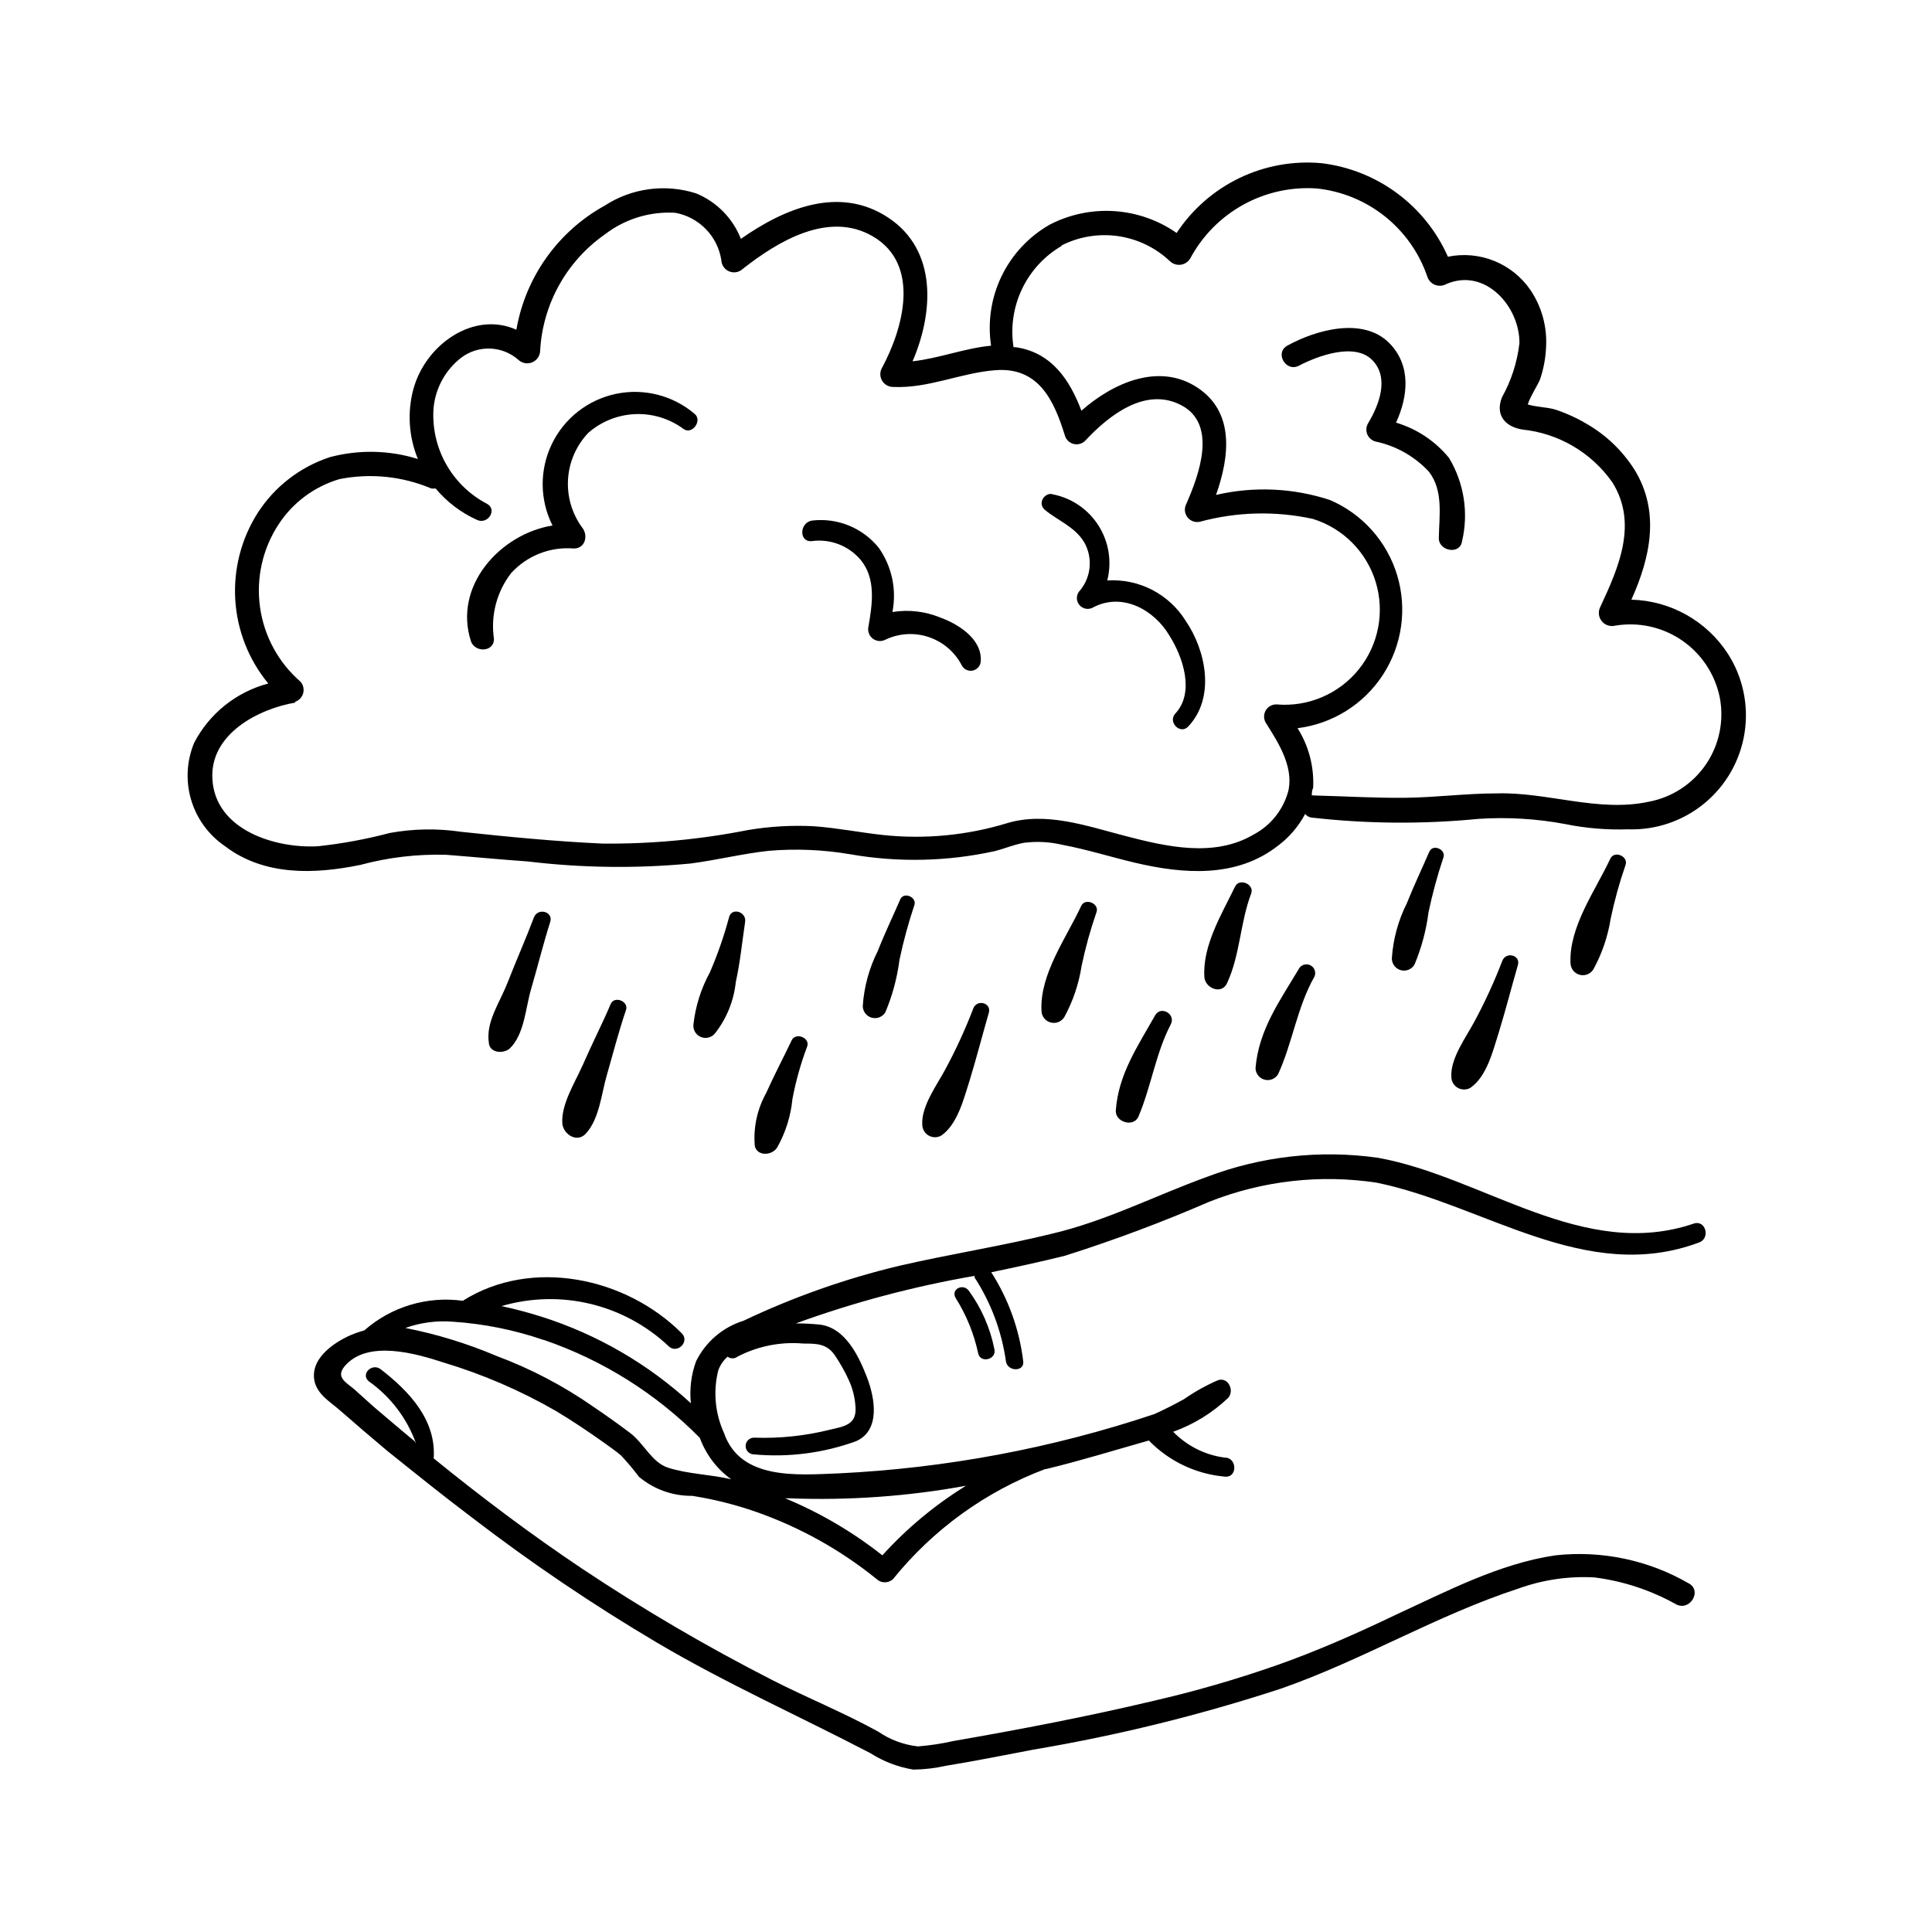
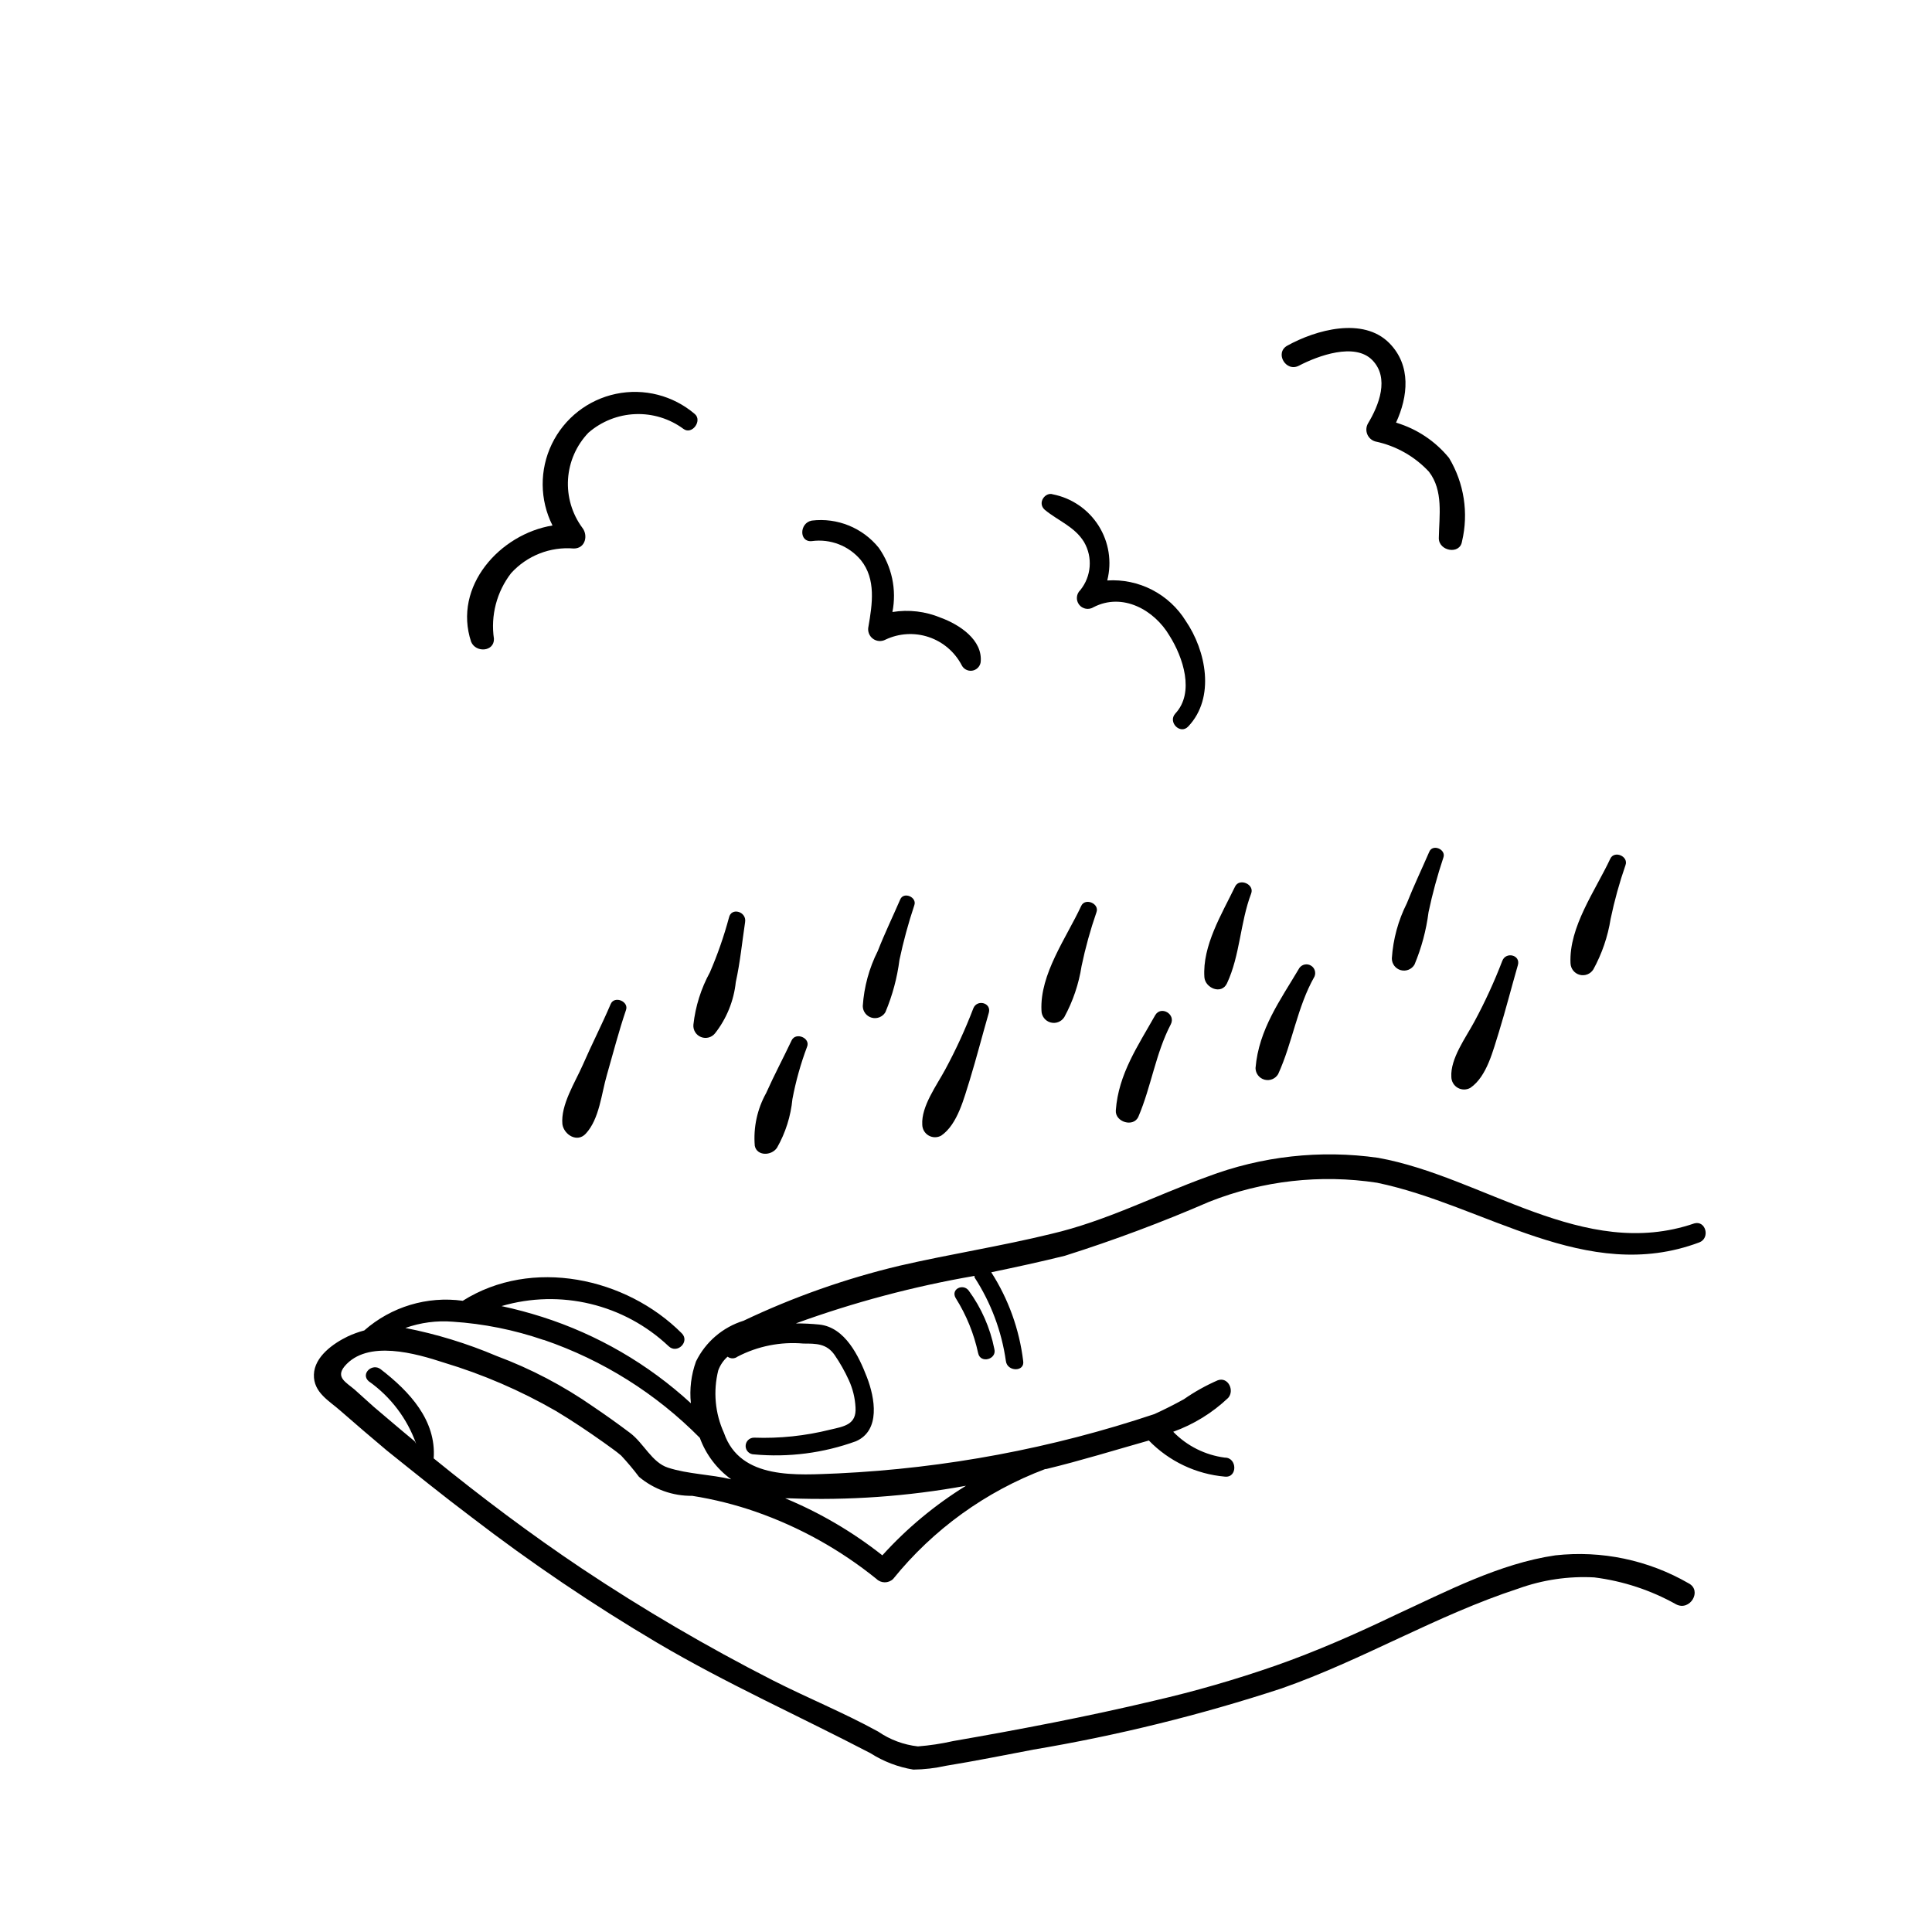
<svg xmlns="http://www.w3.org/2000/svg" fill="#000000" width="800px" height="800px" version="1.1" viewBox="144 144 512 512">
  <g>
    <path d="m240.54 496.58c-1.523 0.402-3.008 0.941-4.434 1.613-3.727 1.812-8.766 5.289-8.918 10.078-0.152 4.785 4.133 7.004 7.004 9.574 4.082 3.578 8.16 7.055 12.293 10.531 7.406 5.938 14.762 11.883 22.52 17.727 15.707 12.066 32.129 23.168 49.172 33.254 18.34 10.832 37.684 19.445 56.527 29.27 3.445 2.195 7.305 3.672 11.336 4.332 2.898-0.031 5.785-0.371 8.613-1.004 7.758-1.258 15.469-2.82 23.176-4.281v-0.004c22.309-3.75 44.305-9.172 65.801-16.223 21.461-7.508 41.109-19.398 62.723-26.449 6.449-2.332 13.305-3.344 20.152-2.973 7.633 0.961 15.004 3.391 21.715 7.156 3.68 1.863 6.953-3.68 3.273-5.594-10.684-6.168-23.055-8.766-35.316-7.406-14.812 2.168-28.867 9.574-42.32 15.77-10.531 5.039-21.008 9.672-31.941 13.504v-0.004c-10.539 3.672-21.27 6.766-32.145 9.273-17.582 4.18-35.266 7.559-53.203 10.68h0.004c-3.07 0.695-6.184 1.164-9.32 1.41-3.781-0.426-7.398-1.777-10.531-3.93-9.168-5.039-18.641-8.867-27.859-13.551-17.457-8.902-34.383-18.809-50.684-29.676-13.551-9.07-26.602-18.895-39.246-29.172 0.707-10.078-6.348-17.684-14.055-23.629-2.215-1.715-5.391 1.211-3.176 3.176 5.816 4.102 10.219 9.91 12.594 16.625l-0.402-0.707c-3.68-3.023-7.254-6.098-10.883-9.168l-5.039-4.535c-2.316-1.965-5.039-3.223-2.672-6.144 6.047-7.203 19.043-3.375 26.301-1.008 10.352 3.113 20.309 7.406 29.676 12.797 4.383 2.621 8.566 5.441 12.695 8.363 1.562 1.16 3.176 2.215 4.637 3.477 1.672 1.797 3.254 3.68 4.734 5.641 3.945 3.316 8.953 5.106 14.105 5.039 5.742 0.906 11.391 2.32 16.879 4.231 11.59 4.055 22.395 10.07 31.941 17.785 1.234 1.203 3.199 1.203 4.434 0 10.598-13.125 24.516-23.176 40.305-29.121h0.25c9.168-2.215 18.289-5.039 27.207-7.559v0.004c5.348 5.508 12.504 8.906 20.152 9.57 3.375 0.352 3.273-5.039 0-5.039v0.004c-5.211-0.668-10.043-3.086-13.703-6.852 5.422-1.949 10.379-5.004 14.559-8.969 1.762-1.965 0-5.644-2.719-4.684v-0.004c-3.168 1.379-6.188 3.066-9.02 5.039-2.57 1.41-5.039 2.672-7.809 3.93-27.09 9.066-55.301 14.355-83.832 15.719-10.73 0.402-25.895 1.863-30.23-10.73-2.367-5.195-2.898-11.039-1.512-16.574 0.512-1.395 1.359-2.644 2.469-3.629 0.773 0.59 1.848 0.59 2.621 0 5.375-2.801 11.441-4.008 17.48-3.477 3.426 0 6.144 0 8.262 3.023 1.453 2.117 2.719 4.359 3.781 6.699 1.039 2.269 1.637 4.715 1.762 7.207 0.301 4.586-3.074 5.039-6.75 5.894-6.586 1.648-13.371 2.359-20.152 2.113-1.227 0-2.219 0.992-2.219 2.219 0 1.223 0.992 2.215 2.219 2.215 9.148 0.844 18.367-0.344 27.004-3.477 6.602-2.871 5.039-11.488 2.922-16.977-2.117-5.492-5.742-13.25-12.645-13.957-2.016-0.203-4.082-0.301-6.195-0.301h-0.004c15.383-5.594 31.23-9.809 47.359-12.594-0.02 0.133-0.02 0.27 0 0.402 4.352 6.695 7.188 14.262 8.312 22.168 0.352 2.871 5.039 2.922 4.586 0-1.016-8.379-3.91-16.422-8.465-23.527 6.5-1.359 13.047-2.769 19.547-4.383v-0.004c12.984-4.109 25.746-8.887 38.238-14.305 14.105-5.586 29.441-7.324 44.438-5.039 28.566 5.894 55.418 27.055 85.395 15.82 2.973-1.109 1.762-5.894-1.309-5.039-29.371 10.078-55.871-12.344-83.785-17.383-15.297-2.18-30.895-0.445-45.34 5.039-13.906 5.039-26.801 11.738-41.262 15.113-13.352 3.273-27.004 5.391-40.305 8.465-14.227 3.398-28.055 8.277-41.262 14.559-5.508 1.707-10.062 5.606-12.598 10.781-1.285 3.547-1.75 7.336-1.359 11.086-11.316-10.395-24.762-18.199-39.398-22.875-3.324-1.059-7.004-2.066-10.781-2.871 15.602-4.578 32.461-0.531 44.285 10.633 2.266 2.168 5.691-1.211 3.477-3.426-14.762-14.812-39.75-20.152-58.039-8.613v-0.004c-9.43-1.297-18.953 1.574-26.098 7.859zm159.46 41.16c-8.223 5.074-15.684 11.281-22.168 18.441-7.848-6.195-16.512-11.281-25.746-15.113h-0.656 1.715c15.691 0.609 31.406-0.508 46.855-3.328zm-111.85-38.641c15.59 5.344 29.73 14.223 41.312 25.945 1.609 4.41 4.508 8.238 8.312 10.984-5.441-1.309-11.438-1.359-16.727-3.074-4.281-1.359-6.449-6.5-10.078-9.219s-6.398-4.684-9.672-6.902c-7.977-5.57-16.625-10.109-25.742-13.504-7.766-3.297-15.855-5.781-24.133-7.402 4.016-1.434 8.293-2 12.543-1.664 8.207 0.535 16.305 2.164 24.082 4.836z" />
    <path d="m397.28 488.02c2.82 4.484 4.832 9.43 5.945 14.609 0.605 2.82 5.039 1.613 4.281-1.16-1.113-5.59-3.434-10.867-6.801-15.465-1.512-1.965-4.836-0.355-3.426 2.016z" />
-     <path d="m203.51 368.16c10.43 8.012 23.781 7.559 36.023 5.039 7.402-1.988 15.059-2.891 22.723-2.668 7.203 0.555 14.41 1.258 21.613 1.762 14.297 1.723 28.738 1.906 43.074 0.555 7.004-0.906 13.805-2.621 20.809-3.375 7.18-0.605 14.406-0.301 21.512 0.906 12.695 2.227 25.703 1.953 38.289-0.805 2.621-0.656 5.039-1.715 7.758-2.215v-0.004c3.449-0.445 6.949-0.258 10.328 0.555 6.449 1.211 12.645 3.176 18.992 4.684 12.949 3.074 27.156 4.18 38.188-4.586l0.004 0.004c2.93-2.223 5.336-5.062 7.055-8.312 0.398 0.508 0.973 0.852 1.613 0.957 14.723 1.68 29.582 1.797 44.332 0.352 7.652-0.504 15.336-0.047 22.875 1.359 5.5 1.125 11.113 1.598 16.727 1.41 7.379 0.254 14.594-2.203 20.289-6.906 5.691-4.699 9.465-11.324 10.609-18.617 1.145-7.297-0.418-14.758-4.398-20.977-5.637-8.719-15.215-14.094-25.594-14.359 5.039-11.184 7.707-23.375 0.754-34.562-3.137-4.91-7.406-9.004-12.441-11.938-2.672-1.598-5.512-2.902-8.465-3.879-1.914-0.605-5.039-0.656-7.305-1.359 0.605-2.016 2.769-5.34 3.273-6.699v-0.004c0.898-2.652 1.426-5.414 1.562-8.211 0.379-5.457-1.074-10.883-4.133-15.418-2.371-3.457-5.711-6.141-9.602-7.707-3.891-1.57-8.156-1.953-12.262-1.109-6.012-13.598-18.746-23.016-33.504-24.789-7.473-0.68-14.992 0.68-21.754 3.938-6.758 3.258-12.508 8.285-16.637 14.555-4.867-3.394-10.57-5.394-16.492-5.785-5.922-0.391-11.84 0.844-17.113 3.566-5.535 3.148-9.984 7.902-12.766 13.629-2.777 5.731-3.754 12.168-2.801 18.465-7.004 0.656-13.805 3.375-20.809 4.133 5.543-12.848 6.648-29.371-6.398-38.039-13.047-8.664-27.66-2.418-39.094 5.594-2.144-5.457-6.422-9.805-11.84-12.043-8.152-2.617-17.051-1.434-24.234 3.227-12.395 6.84-21.016 18.945-23.426 32.898-11.184-5.039-24.031 3.777-27.305 15.77-1.633 6.129-1.211 12.625 1.207 18.488-7.555-2.356-15.625-2.527-23.277-0.504-7.852 2.559-14.59 7.734-19.094 14.66-4.406 6.871-6.516 14.965-6.027 23.117 0.488 8.148 3.551 15.93 8.75 22.227-8.473 2.234-15.609 7.945-19.648 15.719-1.988 4.785-2.273 10.109-0.805 15.082 1.465 4.969 4.598 9.285 8.863 12.223zm221.68-159.05c4.637-2.387 9.898-3.273 15.059-2.543 5.164 0.73 9.969 3.047 13.762 6.625 0.754 0.738 1.805 1.094 2.852 0.969 1.051-0.129 1.984-0.727 2.539-1.625 3.203-6.008 8.074-10.957 14.027-14.258 5.953-3.297 12.734-4.805 19.527-4.332 6.586 0.691 12.84 3.25 18.023 7.371 5.188 4.125 9.086 9.641 11.246 15.902 0.297 1.02 1.039 1.848 2.019 2.25 0.98 0.402 2.094 0.336 3.019-0.184 10.379-4.484 19.547 6.047 19.398 15.719h-0.004c-0.59 5.027-2.164 9.891-4.633 14.309-1.812 4.637 0.805 7.758 5.391 8.516 9.613 0.98 18.328 6.094 23.879 14.004 6.801 10.883 1.715 22.469-3.176 32.949h0.004c-0.648 1.199-0.531 2.668 0.293 3.754 0.824 1.082 2.207 1.586 3.535 1.285 6.156-1.062 12.488 0.301 17.664 3.805s8.793 8.875 10.094 14.988c1.254 6.191-0.027 12.629-3.559 17.863-3.535 5.238-9.02 8.84-15.23 9.996-13.402 2.871-26.852-2.621-40.305-2.215-8.012 0-15.973 1.059-23.98 1.16-8.012 0.102-16.172-0.402-24.285-0.605-0.234-0.051-0.473-0.051-0.707 0 0-0.656 0-1.309 0.352-2.016 0.289-5.574-1.152-11.102-4.129-15.82 9.258-1.148 17.535-6.324 22.621-14.145s6.465-17.484 3.766-26.414c-2.703-8.926-9.203-16.211-17.773-19.898-9.762-3.215-20.215-3.684-30.227-1.359 3.578-10.078 5.039-21.965-5.039-28.516-10.078-6.551-22.168-1.258-30.633 6.195-3.074-8.113-7.859-15.418-17.383-16.828h-0.605 0.004c-0.824-5.258-0.039-10.641 2.254-15.441 2.293-4.805 5.984-8.801 10.594-11.461zm-203.09 120.91c1.074-0.328 1.91-1.172 2.227-2.25 0.312-1.074 0.066-2.238-0.664-3.09-5.859-5.066-9.68-12.09-10.754-19.762-1.074-7.672 0.668-15.473 4.91-21.953 3.781-5.785 9.496-10.035 16.121-11.992 8.176-1.633 16.656-0.773 24.336 2.469 0.383 0.066 0.773 0.066 1.16 0 2.992 3.59 6.766 6.449 11.031 8.363 2.871 1.258 5.441-2.82 2.519-4.332-4.535-2.387-8.281-6.035-10.785-10.508-2.504-4.469-3.656-9.57-3.32-14.684 0.457-5.332 3.125-10.227 7.356-13.5 4.531-3.418 10.84-3.188 15.113 0.551 0.984 0.941 2.43 1.211 3.688 0.688 1.258-0.523 2.082-1.742 2.106-3.106 0.688-12.344 7-23.691 17.129-30.781 5.332-4.113 11.973-6.156 18.691-5.742 3.082 0.566 5.914 2.082 8.098 4.328s3.613 5.117 4.098 8.215c0.051 1.324 0.871 2.492 2.098 2.992 1.227 0.5 2.633 0.234 3.594-0.676 9.219-7.254 22.723-15.469 34.461-8.613 12.797 7.508 8.012 24.484 2.418 34.863-0.586 1.035-0.586 2.301 0.004 3.336 0.59 1.031 1.68 1.68 2.867 1.703 9.422 0.453 17.938-3.727 27.156-4.434 11.387-0.906 15.516 7.809 18.438 17.281 0.309 1.105 1.18 1.961 2.293 2.254 1.109 0.289 2.289-0.031 3.098-0.844 6.195-6.648 15.973-14.461 25.543-9.371 9.574 5.09 4.586 18.539 1.258 26.098h0.004c-0.605 1.133-0.496 2.516 0.285 3.535 0.781 1.023 2.09 1.492 3.34 1.199 9.758-2.641 20.004-2.898 29.879-0.754 7.992 2.461 14.238 8.73 16.68 16.73 2.438 8 0.746 16.688-4.516 23.188-5.262 6.5-13.406 9.969-21.738 9.254-1.211-0.043-2.348 0.602-2.93 1.668-0.586 1.062-0.523 2.367 0.16 3.367 3.176 5.039 7.152 11.184 5.945 17.582v0.004c-1.266 5.109-4.66 9.438-9.32 11.887-10.48 6.144-23.125 3.176-34.16 0.301-10.078-2.621-20.859-6.449-31.188-3.324l0.004 0.004c-10.617 3.223-21.77 4.285-32.801 3.121-6.047-0.656-12.09-1.863-18.188-2.316-5.914-0.32-11.844 0.016-17.684 1.008-12.656 2.5-25.539 3.699-38.441 3.578-12.496-0.555-25.191-1.812-37.535-3.125h0.004c-6.258-0.926-12.621-0.824-18.844 0.301-6.25 1.652-12.617 2.832-19.043 3.527-11.133 0.656-27.207-4.18-28.012-17.734-0.758-11.988 12.191-18.691 22.066-20.352z" />
    <path d="m420.86 279.09c3.527 2.922 7.961 4.484 10.43 8.566v-0.004c2.336 4.047 1.934 9.117-1.008 12.746-1.07 1.012-1.203 2.668-0.309 3.836 0.895 1.172 2.531 1.473 3.785 0.699 7.758-4.031 16.172 0.754 20.152 7.508 3.629 5.742 6.75 15.113 1.562 20.656-2.066 2.266 1.309 5.691 3.426 3.426 7.254-7.656 4.684-20.152-0.656-27.961-2.172-3.508-5.254-6.356-8.918-8.246-3.664-1.891-7.773-2.75-11.891-2.488 1.262-4.945 0.43-10.191-2.293-14.508-2.727-4.316-7.106-7.324-12.113-8.312-1.965-0.707-4.234 2.215-2.168 4.082z" />
    <path d="m274.9 313.29c-0.91-6.168 0.727-12.441 4.535-17.383 4.219-4.652 10.367-7.074 16.625-6.547 3.125 0 3.828-3.527 2.266-5.492-2.742-3.715-4.082-8.281-3.789-12.891 0.297-4.609 2.211-8.965 5.402-12.301 3.461-3.008 7.84-4.746 12.418-4.93 4.582-0.184 9.086 1.199 12.773 3.922 2.266 1.664 5.039-2.168 3.023-3.93-5.762-4.938-13.484-6.918-20.91-5.363-7.426 1.555-13.707 6.469-17 13.301-3.297 6.832-3.231 14.809 0.176 21.586-13.906 2.266-26.449 16.121-21.562 30.832 1.258 2.973 6.144 2.621 6.043-0.805z" />
    <path d="m359.14 287.4c4.91-0.668 9.82 1.234 12.996 5.035 4.082 5.039 3.023 11.738 2.016 17.582v0.004c-0.289 1.199 0.156 2.461 1.137 3.215 0.98 0.75 2.312 0.852 3.398 0.262 3.582-1.691 7.676-1.93 11.43-0.672 3.758 1.258 6.879 3.918 8.723 7.422 0.504 1.047 1.625 1.648 2.777 1.488 1.148-0.164 2.062-1.051 2.262-2.195 0.656-5.996-5.742-10.078-10.578-11.84h-0.004c-4.039-1.691-8.473-2.215-12.797-1.512 1.164-5.934-0.145-12.082-3.625-17.027-4.277-5.297-10.977-8.02-17.734-7.203-3.328 0.602-3.426 5.793 0 5.441z" />
    <path d="m488.27 240.89c5.039-2.621 14.762-6.195 19.398-1.461 4.637 4.734 1.762 11.992-1.16 16.828-0.484 0.875-0.543 1.918-0.16 2.844 0.383 0.922 1.164 1.617 2.125 1.891 5.449 1.141 10.414 3.938 14.207 8.012 3.879 5.039 2.719 11.637 2.621 17.633 0 3.426 5.594 4.434 6.144 0.855 1.789-7.535 0.559-15.473-3.426-22.117-3.637-4.465-8.535-7.727-14.055-9.371 3.176-6.902 4.082-15.113-1.762-21.059-6.953-7.055-19.496-3.527-27.055 0.656-3.43 1.914-0.355 7.152 3.121 5.289z" />
-     <path d="m279.09 421.86c3.93-3.777 4.18-10.832 5.691-15.871 1.715-5.844 3.176-11.84 5.039-17.684 0.855-2.769-3.324-3.828-4.332-1.16-2.168 5.742-4.684 11.387-6.902 17.078-2.215 5.691-5.844 10.48-5.039 16.121 0.152 2.625 3.727 3.078 5.543 1.516z" />
    <path d="m299.24 444.43c3.629-3.93 4.133-10.578 5.594-15.566 1.664-5.793 3.125-11.488 5.039-17.129 0.906-2.316-3.023-3.981-4.031-1.664-2.316 5.441-5.039 10.73-7.406 16.172-2.016 4.586-5.894 10.578-5.391 15.719 0.449 2.773 3.926 4.938 6.195 2.469z" />
    <path d="m333.5 417.83c3.066-3.91 4.969-8.609 5.492-13.551 1.16-5.289 1.664-10.531 2.469-15.922 0.453-2.769-3.68-4.031-4.281-1.16l-0.004 0.004c-1.328 4.934-3.012 9.766-5.035 14.457-2.356 4.305-3.844 9.031-4.383 13.906-0.121 1.418 0.703 2.746 2.027 3.266 1.324 0.523 2.832 0.117 3.715-1z" />
    <path d="m349.92 448.16c2.254-3.965 3.644-8.359 4.082-12.898 0.891-4.723 2.188-9.359 3.879-13.855 0.957-2.316-2.973-3.981-4.082-1.715-2.215 4.684-4.637 9.219-6.75 13.957-2.379 4.266-3.43 9.141-3.023 14.008 0.555 2.719 4.387 2.719 5.894 0.504z" />
    <path d="m378.64 412.24c1.863-4.43 3.117-9.09 3.727-13.855 1.035-4.891 2.344-9.719 3.93-14.461 0.805-2.168-2.82-3.727-3.727-1.562-1.965 4.535-4.133 9.02-5.945 13.652v0.004c-2.297 4.551-3.648 9.52-3.981 14.609 0.016 1.445 0.992 2.703 2.387 3.078 1.395 0.375 2.871-0.223 3.609-1.465z" />
    <path d="m393.45 444.94c4.383-3.023 6.047-10.078 7.559-14.762 1.812-5.945 3.324-11.84 5.039-17.785 0.754-2.672-3.176-3.68-4.133-1.109v0.004c-2.117 5.527-4.594 10.914-7.406 16.121-2.266 4.231-6.398 9.773-6.098 14.66 0.023 1.188 0.672 2.277 1.703 2.867 1.035 0.59 2.301 0.59 3.336 0.004z" />
    <path d="m426.05 413.55c2.297-4.219 3.848-8.805 4.582-13.551 1.008-4.816 2.32-9.562 3.93-14.207 0.906-2.316-2.973-3.981-4.031-1.715-3.93 8.465-10.984 18.035-10.531 27.711h0.004c-0.008 1.461 0.953 2.75 2.359 3.16 1.402 0.41 2.906-0.16 3.688-1.398z" />
    <path d="m518.85 399.64c1.863-4.445 3.117-9.121 3.727-13.902 1.031-4.894 2.344-9.719 3.93-14.461 0.805-2.168-2.82-3.727-3.727-1.562-1.965 4.535-4.133 9.07-5.945 13.652-2.297 4.555-3.648 9.523-3.981 14.613-0.008 1.453 0.961 2.731 2.363 3.121 1.402 0.387 2.891-0.211 3.633-1.461z" />
    <path d="m533.66 432.29c4.434-3.023 6.047-10.078 7.559-14.762 1.812-5.894 3.324-11.84 5.039-17.785 0.754-2.672-3.176-3.629-4.133-1.109-2.121 5.531-4.594 10.914-7.406 16.125-2.266 4.231-6.398 9.773-6.098 14.66 0.023 1.188 0.672 2.277 1.703 2.867 1.035 0.586 2.301 0.59 3.336 0.004z" />
    <path d="m566.25 400.91c2.289-4.172 3.84-8.703 4.586-13.402 1.004-4.816 2.316-9.562 3.93-14.207 0.906-2.367-2.973-4.031-4.031-1.715-3.93 8.414-10.984 18.035-10.531 27.711h0.004c0.055 1.434 1.039 2.664 2.426 3.035 1.391 0.371 2.856-0.207 3.617-1.422z" />
    <path d="m445.7 439.9c3.375-7.91 4.586-16.828 8.566-24.434 1.41-2.719-2.621-5.039-4.133-2.418-4.586 8.16-9.723 15.566-10.43 25.191-0.254 3.121 4.734 4.633 5.996 1.66z" />
    <path d="m469.17 404.58c3.477-7.457 3.477-16.07 6.398-23.781 0.957-2.469-3.176-4.231-4.281-1.812-3.527 7.305-8.664 15.617-8.113 23.98 0.203 2.875 4.535 4.738 5.996 1.613z" />
    <path d="m482.72 428.66c3.828-8.363 5.039-17.785 9.621-25.844h0.004c0.473-1.078 0.062-2.344-0.957-2.938s-2.32-0.328-3.023 0.621c-5.039 8.516-10.781 16.273-11.637 26.551 0.016 1.441 0.988 2.699 2.387 3.074 1.395 0.375 2.867-0.223 3.606-1.465z" />
  </g>
</svg>